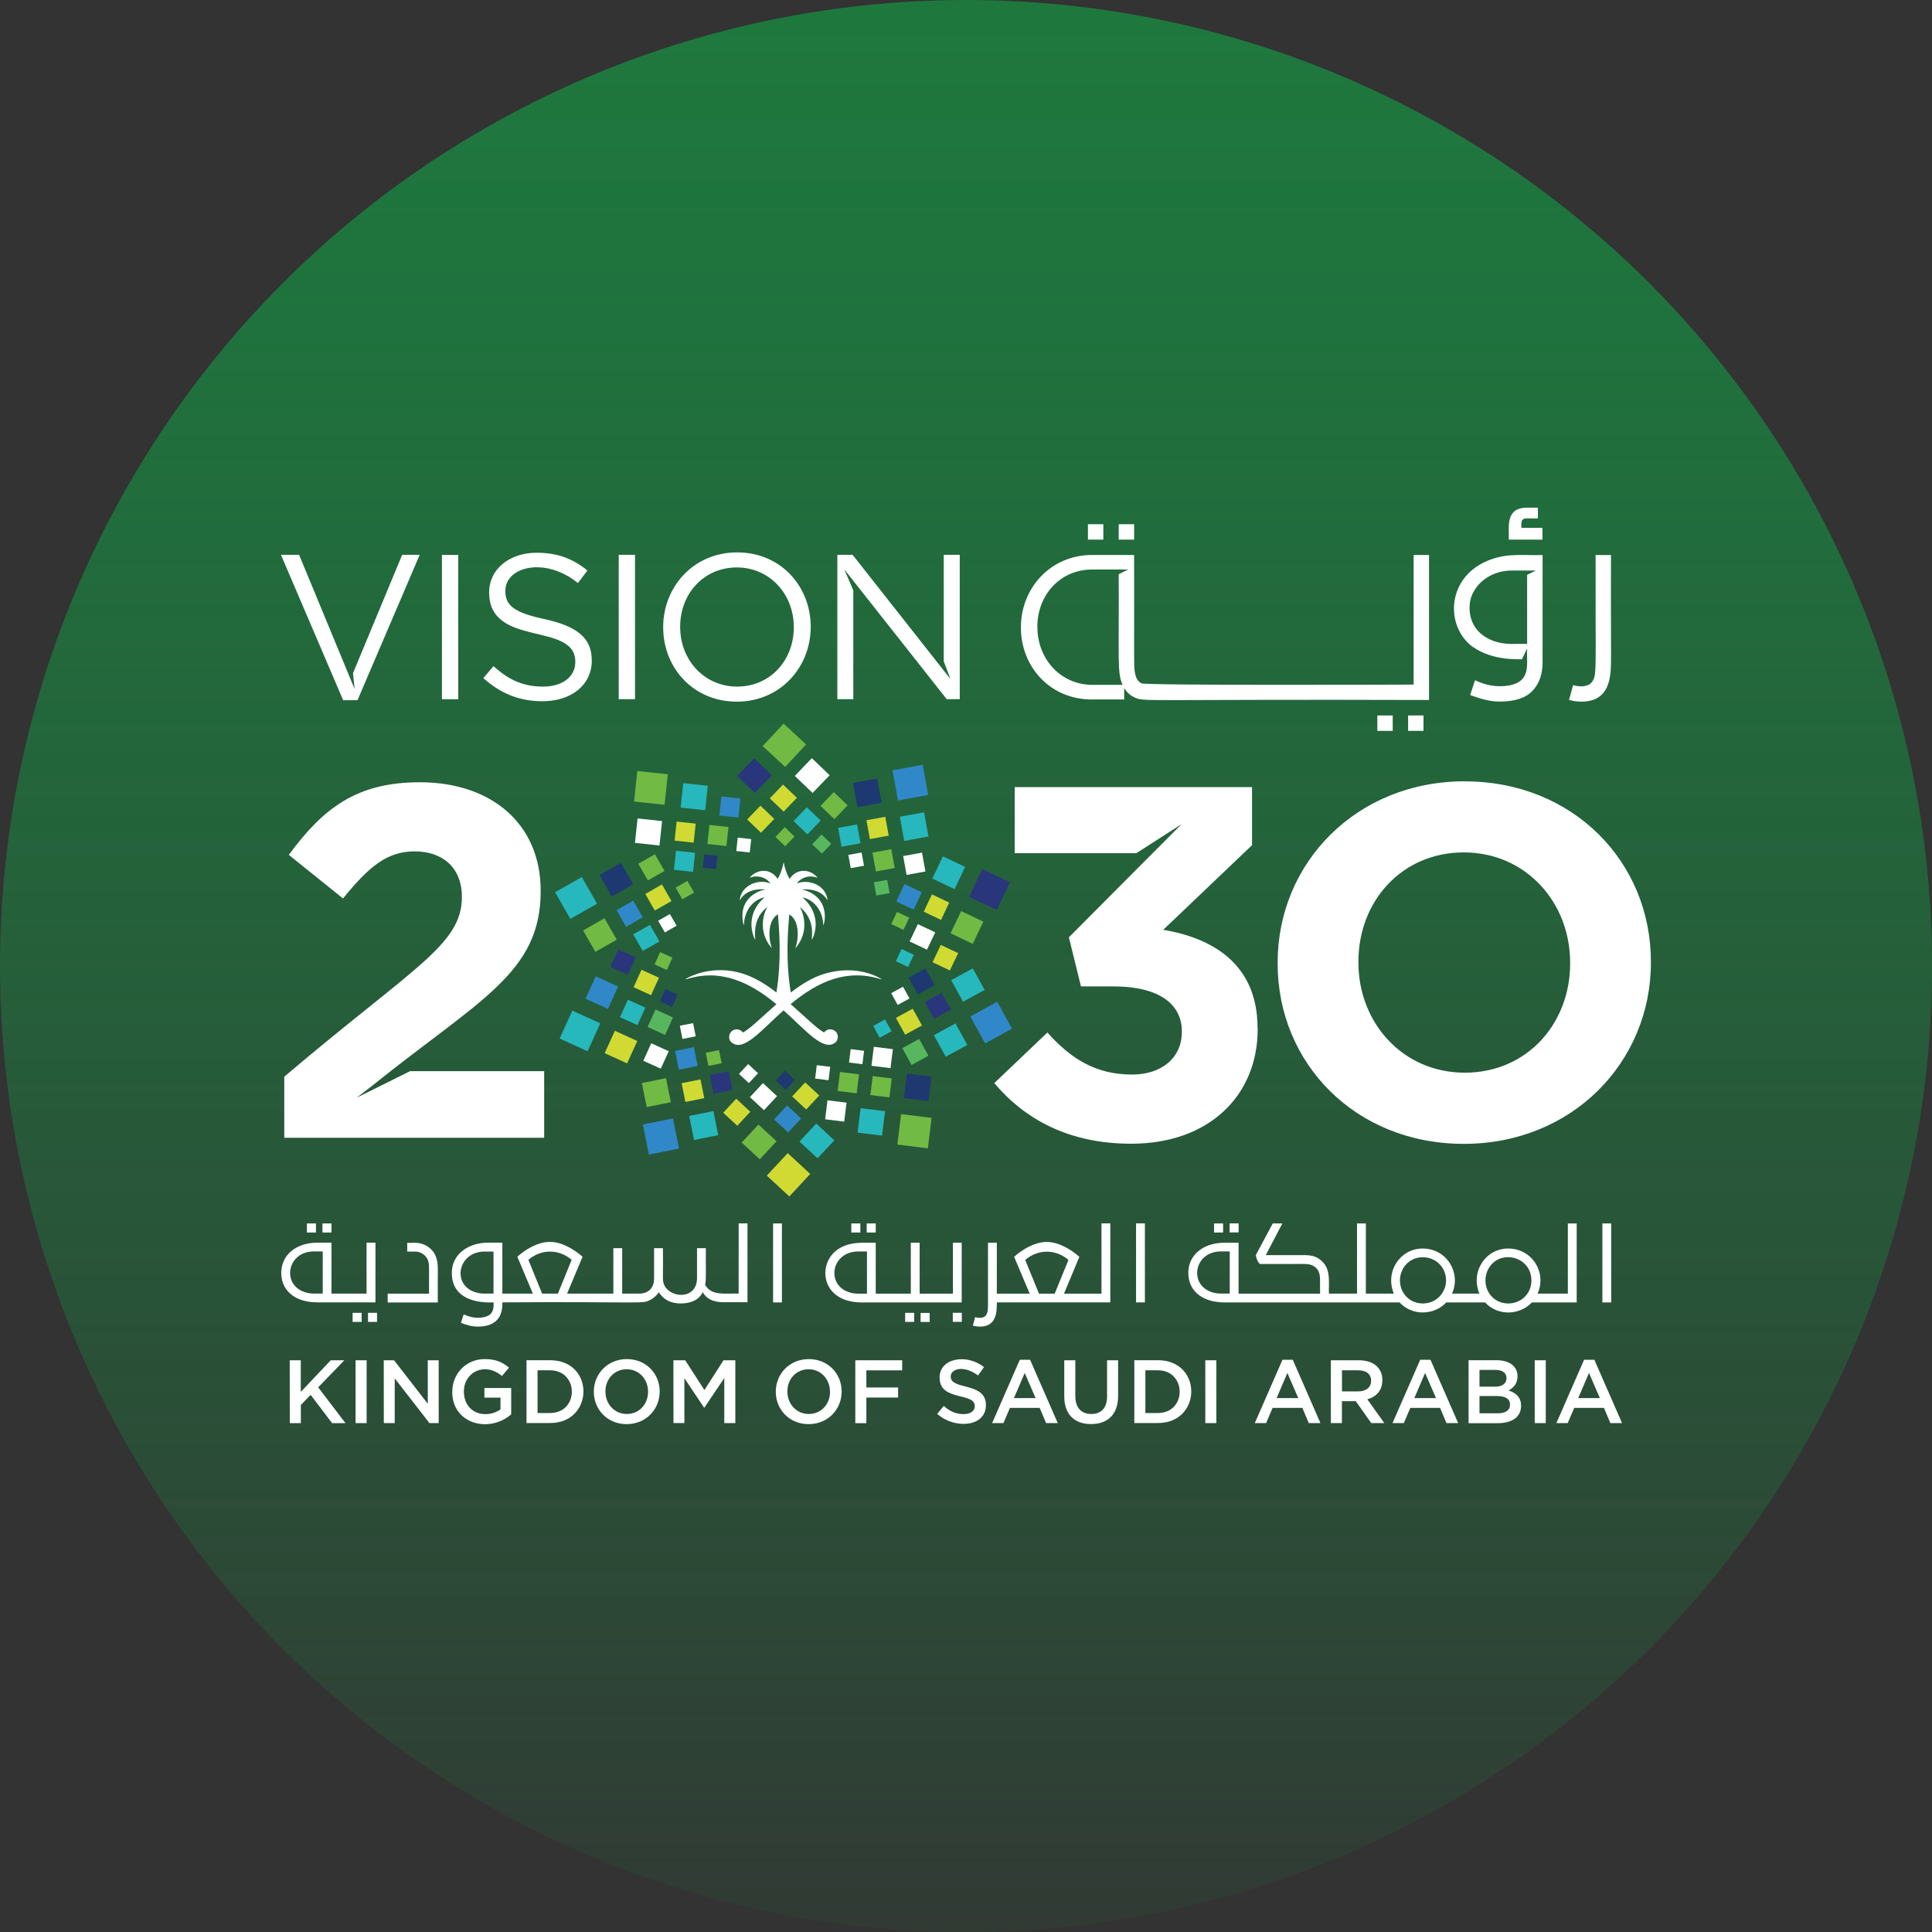
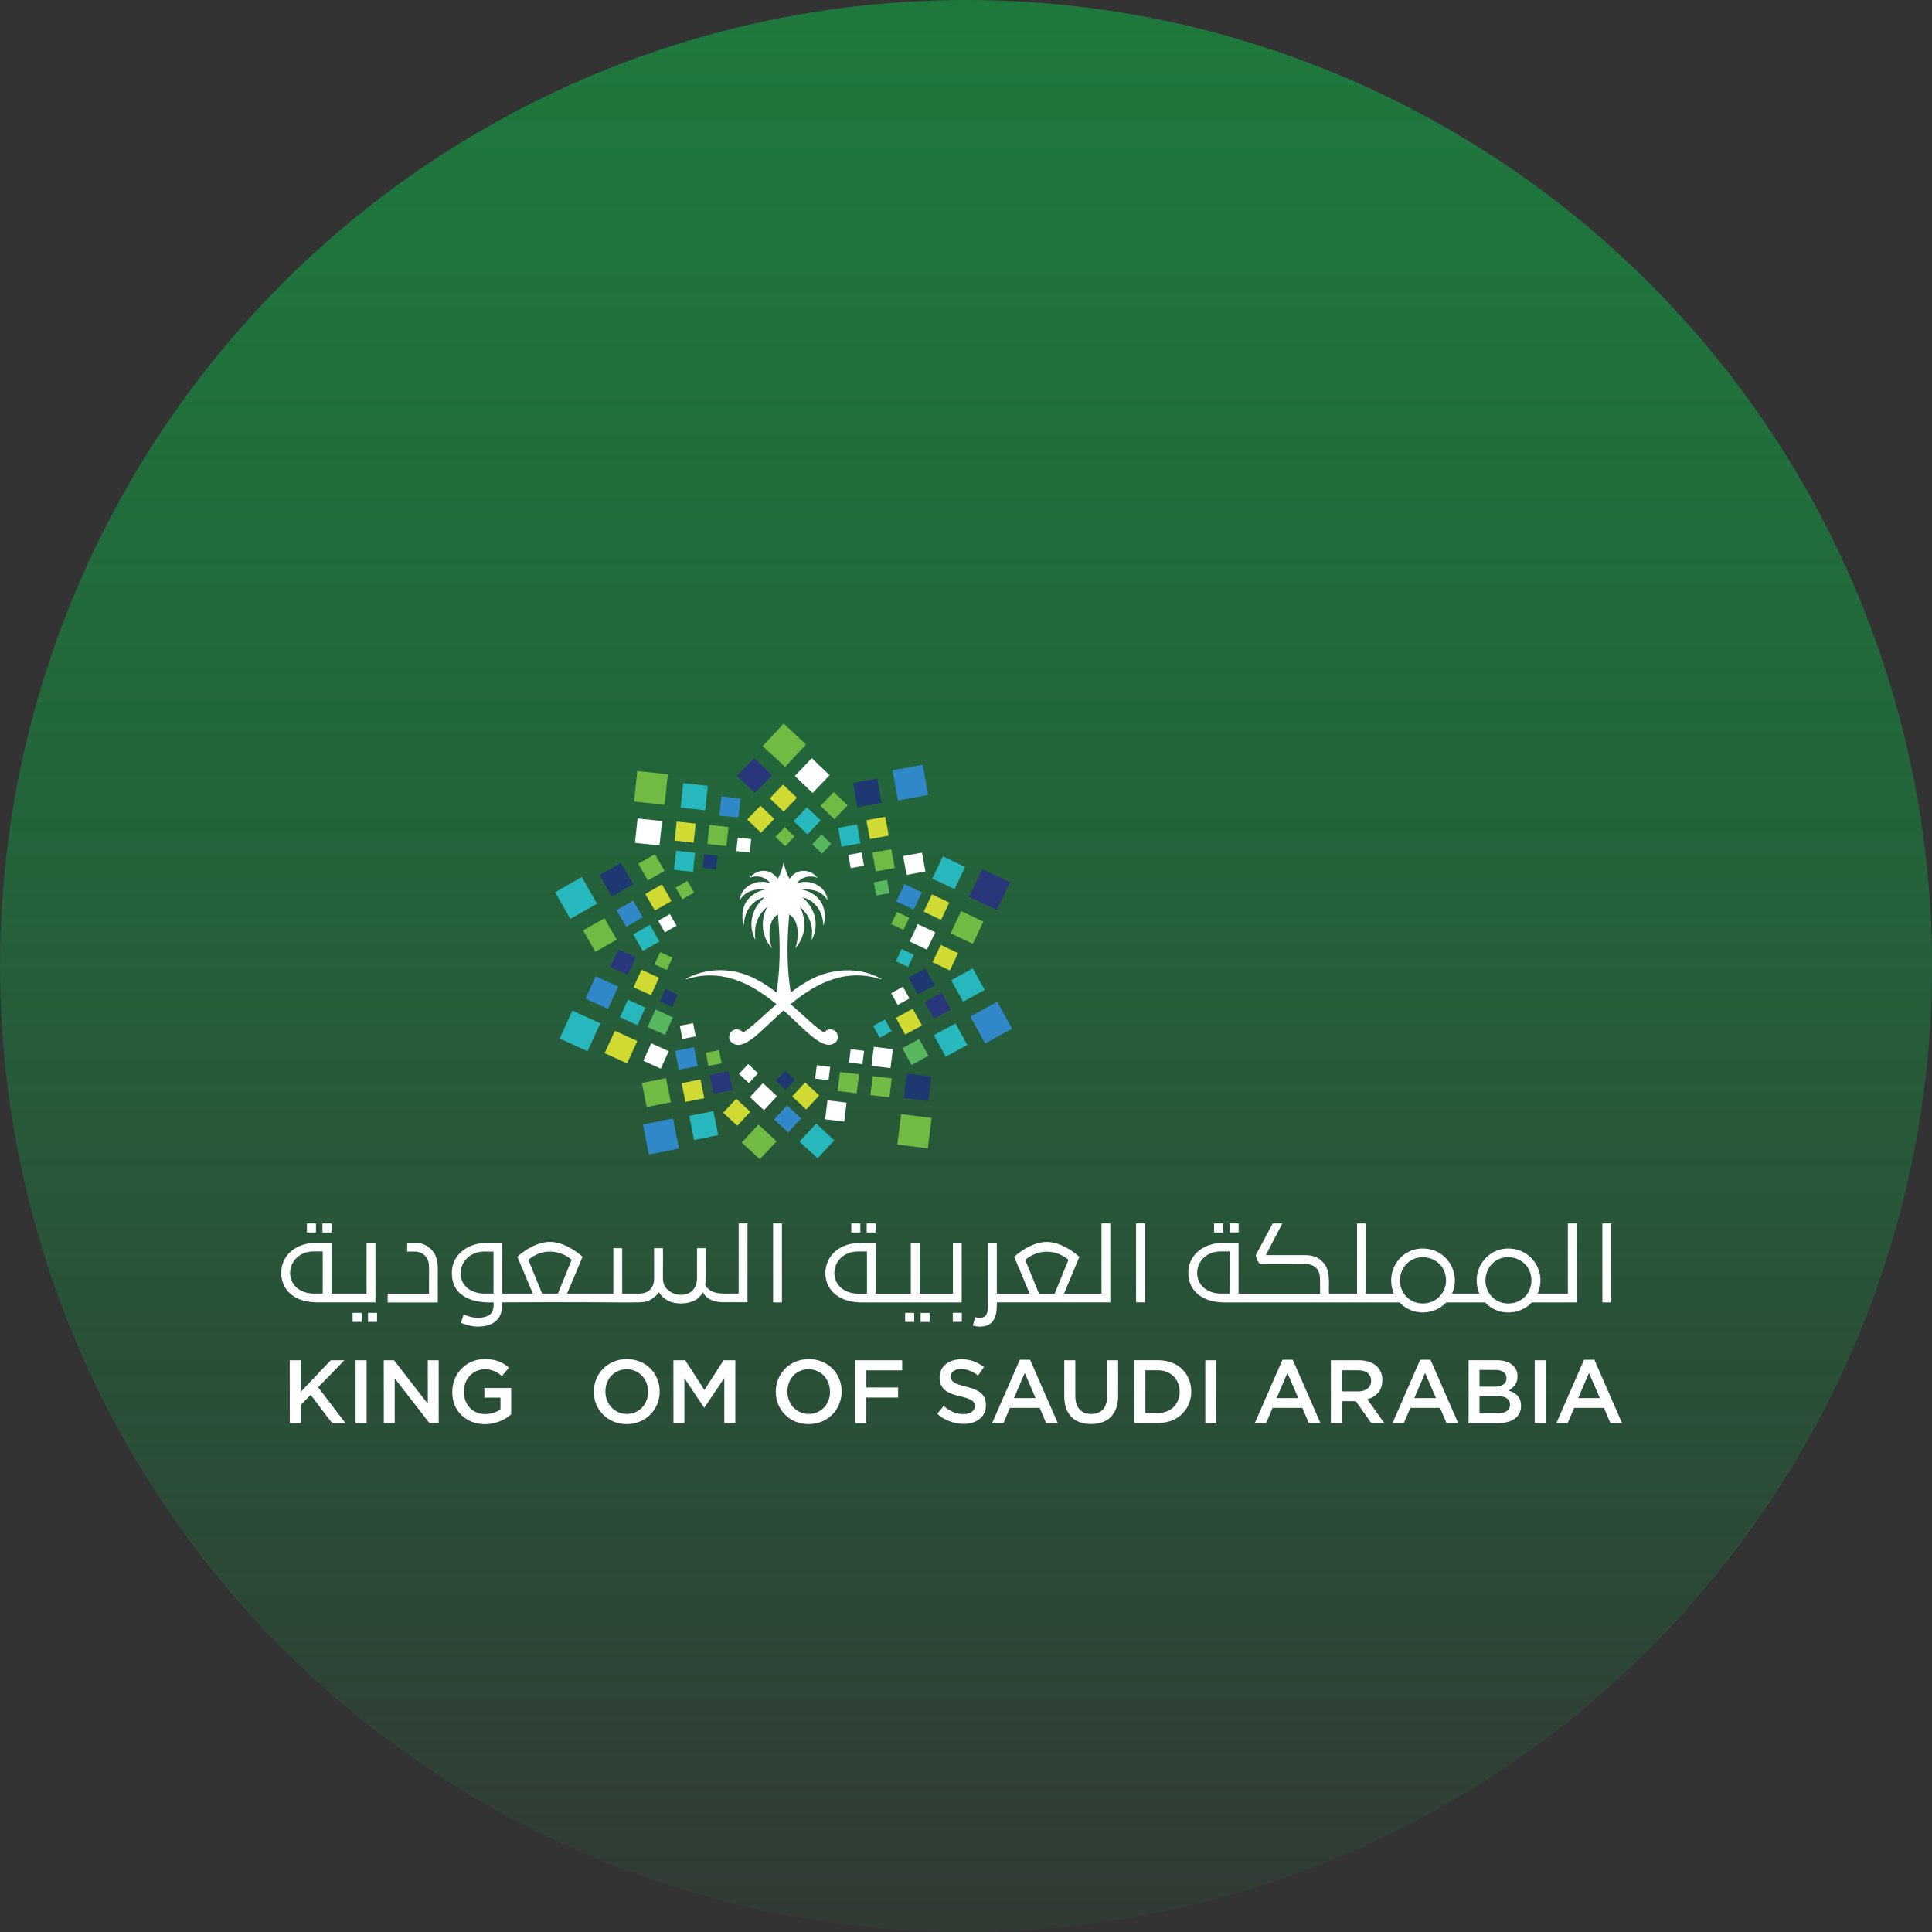
<svg xmlns="http://www.w3.org/2000/svg" id="Layer_2" viewBox="0 0 279.87 279.87">
  <rect x="0" y="0" width="279.87" height="279.87" fill="#333333" stroke="none" />
  <defs>
    <style>.cls-1{fill:#fff;}.cls-2{fill:#27b8be;}.cls-3{fill:#71ba44;}.cls-4{fill:#29367b;}.cls-5{fill:#3088c8;}.cls-6{fill:url(#linear-gradient);}.cls-7{fill:#58b75e;}.cls-8{fill:#d0da33;}.cls-9{fill:#1e3871;}</style>
    <linearGradient id="linear-gradient" x1="139.94" y1="279.87" x2="139.94" y2="0" gradientTransform="matrix(1, 0, 0, 1, 0, 0)" gradientUnits="userSpaceOnUse">
      <stop offset=".01" stop-color="#1b7f40" stop-opacity=".1" />
      <stop offset=".22" stop-color="#1b7f3f" stop-opacity=".32" />
      <stop offset=".56" stop-color="#1b7f3f" stop-opacity=".63" />
      <stop offset=".84" stop-color="#1b7f3f" stop-opacity=".83" />
      <stop offset="1" stop-color="#1c803f" stop-opacity=".9" />
    </linearGradient>
  </defs>
  <g id="Layer_2-2">
    <g>
      <circle class="cls-6" cx="139.94" cy="139.94" r="139.94" />
      <g>
-         <path class="cls-1" d="M182.19,148.93v.14c0,9.57-6.98,16.61-18.32,16.61-9.16,0-15.48-3.63-19.84-8.78l7.7-7.33c3.49,3.92,7.12,6.09,12.28,6.09,4.22,0,7.19-2.39,7.19-6.17-.06-.1,.82-6.6-9.96-6.6h-4.65l-1.75-7.11,16.32-16.39-6.54,4.2h-17.63v-9.57h34.38v8.41l-12.86,12.26c6.9,1.16,13.66,4.79,13.66,14.22m-31.9-58.11c0-4.6,3.3-8.3,7.94-8.3h5.22l-1.37,.68c.06,12.6-.25,14.19,.56,16.03h-4.35c-4.63,0-7.99-3.76-7.99-8.35v-.06Zm7.94,10.52h4.64v-1.67c.34,.59,.79,1.04,1.46,1.36,1.47,.7,.4,.26,42.7,.39v-21.01h-2.23v18.78s-38.68,.15-39.41-.18c-.64-.29-.87-.94-.98-1.64-.17-1.14-.07-1.16-.1-16.96h-6.03c-6.17,0-10.37,4.89-10.37,10.47v.06c0,5.58,4.14,10.41,10.31,10.41m65.25-23.16h-4.89c.11-1.62-.64-4.63,2.65-4.63h1.57v1.55c-1.52,.11-2.4-.37-2.4,.85v.52h3.06v1.72Zm5.65,23.47c-.6,0-1.2-.08-1.81-.25l.59-2.14c1.01,.29,2.3,.3,2.83-.6,.62-1.07,.4-1.44,.43-18.25h2.23c-.06,15.69,.15,16.12-.21,17.94-.43,2.13-1.72,3.3-4.06,3.3m-64.81-23.47h-2.23v-2.23h2.23v2.23Zm49.11,7.68c1.05-2.04,3.24-3.17,5.49-3.2h3.6l-1.27,.63v10c-1.76-.05-2.99,.17-4.62-.35-2.22-.7-3.72-2.41-3.72-4.89,0-.8,.17-1.53,.52-2.2m0,7.89c2.9,2.07,6.87,1.73,7.07,1.77l.75-1.57c-.12,1.52,.42,3.65-1,4.72-1.2,.9-3.35,.87-4.67,.56-.55-.13-1.18-.35-1.88-.67l-.7,2.14c1.41,.52,2.77,.95,4.27,.95,2.18,0,3.76-.51,4.74-1.54,.99-1.03,1.48-2.42,1.48-4.16v-15.53c-2.75,.09-4.83-.28-7.34,.59-6.71,2.31-6.85,9.82-2.72,12.76m-53.57-15.58h-2.23v-2.23h2.23v2.23Zm-23.1,2.2h2.3v20.91h-1.89l-14.84-18.81,1.31,3.05v15.76h-2.31v-20.91h2.21l14.17,17.99-.97-2.57v-15.42Zm-87.02,21.06l-9.01-21.06h2.63c.13,.32,7.31,17.68,8.04,19.44l-.23-2.3,7.12-17.14h2.54l-9.01,21.06h-2.09Zm39.92-21.06h2.36v20.91h-2.36v-20.91Zm25.36,10.52c0,4.75-3.41,8.57-8.2,8.57s-8.26-3.88-8.26-8.63v-.06c0-4.75,3.41-8.57,8.2-8.57s8.26,3.88,8.26,8.63v.06Zm-8.2-10.87c-6.38,0-10.72,5.05-10.72,10.81v.06c0,5.76,4.28,10.75,10.66,10.75s10.71-5.05,10.71-10.81v-.06c0-5.76-4.28-10.75-10.65-10.75m-21.06,15.59v.06c0,3.58-2.99,5.91-7.15,5.91-3.32,0-6.05-1.1-8.56-3.35l1.47-1.73c2.18,1.97,4.28,2.96,7.18,2.96s4.67-1.49,4.67-3.55v-.06c0-5.84-12.48-1.99-12.48-10.01v-.06c0-3.29,2.9-5.71,6.88-5.71,3.05,0,5.24,.87,7.36,2.57l-1.38,1.82c-4.75-3.86-10.51-2.38-10.51,1.11v.06c0,1.97,1.08,3.08,5.69,4.06,4.67,1.02,6.82,2.72,6.82,5.92m-19.34,5.68h-2.36v-20.91h2.36v20.91Zm137.6,2.35h2.23v2.23h-2.23v-2.23Zm-4.46,0h2.23v2.23h-2.23v-2.23ZM59.43,155.17h19.4v9.65H41.18v-8.85c18.81-15.96,25.73-19.08,25.73-26.04,0-4.28-2.84-6.6-6.83-6.6s-6.61,2.17-10.39,6.82l-7.85-6.31c5.01-6.82,9.88-10.52,18.97-10.52,10.54,0,17.51,6.17,17.51,15.67v.14c0,11.92-9.02,15.76-24.49,28.22l-2.16,1.66,7.76-3.85Zm168.02-15.59c0,8.7-6.25,15.81-15.26,15.81s-15.41-7.25-15.41-15.96v-.14c0-8.7,6.25-15.81,15.26-15.81s15.41,7.25,15.41,15.96v.15Zm-15.26-26.4c-15.7,0-27.11,11.82-27.11,26.26v.15c0,14.43,11.26,26.11,26.96,26.11s27.11-11.82,27.11-26.26v-.14c0-14.43-11.26-26.11-26.96-26.11" />
        <path class="cls-4" d="M109.24,109.83l2.58,2.47-2.47,2.57-2.58-2.47" />
        <path class="cls-1" d="M115.14,112.4l2.57,2.47,2.47-2.57-2.58-2.47" />
        <path class="cls-8" d="M111.51,115.65l2.01,1.92,1.92-2-2.01-1.92" />
        <path class="cls-3" d="M118.86,116.74l2.01,1.92,1.92-2-2.01-1.92" />
        <path class="cls-8" d="M108.23,118.71l2.01,1.92,1.92-2-2-1.92" />
        <path class="cls-2" d="M114.96,118.94l2,1.92,1.93-2-2.01-1.92" />
        <path class="cls-3" d="M112.33,121.24l1.41,1.35,1.35-1.41-1.41-1.35" />
        <path class="cls-7" d="M117.65,122.3l1.41,1.35,1.36-1.41-1.41-1.35" />
        <path class="cls-5" d="M129.28,111.59l4.38-.8,.8,4.37-4.38,.8-.8-4.37Z" />
        <path class="cls-9" d="M123.56,113.42l3.51-.64,.64,3.51-3.51,.64-.64-3.51Z" />
-         <path class="cls-2" d="M130.35,118.31l3.51-.64,.64,3.51-3.51,.64-.64-3.51Z" />
        <path class="cls-8" d="M125.51,118.82l2.73-.5,.5,2.73-2.73,.5-.5-2.73Z" />
        <path class="cls-1" d="M130.83,124.01l2.73-.5,.5,2.73-2.73,.5-.5-2.73Z" />
        <path class="cls-2" d="M121.41,119.93l2.74-.5,.5,2.73-2.74,.5-.5-2.73Z" />
        <path class="cls-3" d="M126.38,123.51l2.73-.5,.5,2.73-2.73,.5-.5-2.73Z" />
        <path class="cls-1" d="M122.89,123.84l1.92-.35,.35,1.92-1.92,.35-.35-1.92Z" />
        <path class="cls-7" d="M126.59,127.81l1.92-.35,.35,1.92-1.92,.35-.35-1.92Z" />
        <path class="cls-4" d="M142.29,125.9l-1.91,4.01,4.02,1.91,1.91-4.01" />
        <path class="cls-2" d="M136.59,124.05l-1.53,3.22,3.22,1.53,1.53-3.22" />
        <path class="cls-3" d="M139.23,131.98l-1.53,3.22,3.22,1.53,1.53-3.22" />
        <path class="cls-8" d="M135,129.56l-1.19,2.51,2.51,1.19,1.19-2.51" />
        <path class="cls-8" d="M136.28,136.88l-1.19,2.51,2.51,1.19,1.2-2.51" />
        <path class="cls-5" d="M131.03,128.07l-1.19,2.51,2.51,1.19,1.19-2.51" />
        <path class="cls-1" d="M132.96,133.87l-1.19,2.51,2.51,1.19,1.2-2.51" />
        <path class="cls-3" d="M129.94,132.1l-.84,1.76,1.77,.84,.84-1.76" />
        <path class="cls-2" d="M129.77,139.24l.84-1.76,1.77,.84-.84,1.76-1.77-.84Z" />
        <path class="cls-5" d="M144.46,145.11l-3.9,2.14,2.14,3.9,3.9-2.14" />
        <path class="cls-2" d="M140.92,140.28l-3.13,1.71,1.72,3.12,3.13-1.71" />
        <path class="cls-2" d="M138.41,148.25l-3.13,1.71,1.72,3.12,3.13-1.71" />
        <path class="cls-4" d="M136.4,143.82l-2.44,1.33,1.34,2.43,2.44-1.33" />
        <path class="cls-7" d="M133.15,150.5l-2.44,1.34,1.34,2.43,2.44-1.33" />
        <path class="cls-9" d="M134.05,140.29l-2.44,1.33,1.34,2.43,2.44-1.33" />
        <path class="cls-8" d="M132.22,146.12l-2.44,1.33,1.34,2.43,2.44-1.33" />
        <path class="cls-1" d="M130.81,142.93l-1.71,.94,.94,1.71,1.71-.94" />
        <path class="cls-2" d="M128.2,147.68l-1.71,.94,.94,1.71,1.72-.94" />
        <path class="cls-3" d="M129.99,165.8l.54-4.41,4.42,.55-.54,4.41-4.42-.55Z" />
        <path class="cls-9" d="M130.94,159.07l.44-3.54,3.54,.44-.44,3.54-3.54-.44Z" />
-         <path class="cls-2" d="M124.23,164.07l.44-3.54,3.54,.44-.44,3.54-3.54-.44Z" />
        <path class="cls-3" d="M126.08,158.63l.34-2.75,2.76,.34-.34,2.75-2.76-.34Z" />
        <path class="cls-1" d="M119.53,162.14l.34-2.75,2.76,.34-.34,2.75-2.76-.34Z" />
        <path class="cls-1" d="M126.24,154.39l.34-2.75,2.76,.34-.34,2.75-2.76-.34Z" />
        <path class="cls-3" d="M121.34,158.04l.34-2.75,2.76,.34-.34,2.75-2.76-.34Z" />
        <path class="cls-1" d="M122.99,153.92l.24-1.94,1.94,.24-.24,1.94-1.94-.24Z" />
        <path class="cls-1" d="M118.08,156.24l.24-1.94,1.94,.24-.24,1.94-1.94-.24Z" />
-         <path class="cls-8" d="M117.37,170.06l-3.26-3.02-3.03,3.26,3.26,3.02" />
        <path class="cls-3" d="M116.77,107.84l-3.26-3.02-3.03,3.26,3.26,3.02" />
        <path class="cls-2" d="M120.86,165.19l-2.62-2.43-2.43,2.61,2.62,2.42" />
        <path class="cls-3" d="M112.49,165.33l-2.62-2.43-2.43,2.61,2.62,2.42" />
        <path class="cls-5" d="M116.06,162.02l-2.04-1.89-1.89,2.03,2.04,1.89" />
        <path class="cls-8" d="M108.69,161.05l-2.04-1.89-1.89,2.03,2.04,1.89" />
        <path class="cls-8" d="M118.68,158.69l-2.04-1.89-1.89,2.03,2.04,1.89" />
        <path class="cls-1" d="M112.56,158.79l-2.04-1.89-1.89,2.03,2.04,1.89" />
        <path class="cls-9" d="M115.15,156.44l-1.43-1.33-1.33,1.43,1.43,1.33" />
        <path class="cls-1" d="M109.81,155.47l-1.43-1.33-1.33,1.43,1.43,1.33" />
        <path class="cls-5" d="M93.13,162.89l4.36-.87,.87,4.36-4.36,.87-.87-4.36Z" />
        <path class="cls-2" d="M99.84,161.65l3.5-.7,.7,3.49-3.5,.7-.7-3.49Z" />
        <path class="cls-3" d="M92.98,156.88l3.5-.7,.7,3.49-3.5,.7-.7-3.49Z" />
        <path class="cls-8" d="M98.74,156.91l2.73-.55,.55,2.72-2.73,.55-.55-2.72Z" />
        <path class="cls-4" d="M102.82,155.73l2.73-.55,.55,2.72-2.73,.55-.55-2.72Z" />
        <path class="cls-5" d="M97.79,152.24l2.73-.55,.55,2.72-2.73,.55-.55-2.72Z" />
        <path class="cls-3" d="M102.24,152.5l1.92-.38,.38,1.91-1.92,.38-.38-1.91Z" />
        <path class="cls-1" d="M98.48,148.59l1.92-.38,.38,1.91-1.92,.38-.38-1.91Z" />
        <path class="cls-2" d="M85.11,152.28l1.85-4.04-4.05-1.84-1.84,4.04" />
        <path class="cls-8" d="M90.84,154.04l1.48-3.24-3.25-1.48-1.48,3.24" />
        <path class="cls-5" d="M88.07,146.15l1.48-3.24-3.25-1.48-1.48,3.24" />
        <path class="cls-2" d="M89.81,147.35l1.15-2.53,2.53,1.15-1.15,2.53-2.53-1.15Z" />
        <path class="cls-1" d="M95.72,154.81l1.15-2.53-2.53-1.15-1.15,2.53" />
        <path class="cls-4" d="M88.42,140.06l1.15-2.53,2.53,1.15-1.15,2.53-2.53-1.15Z" />
        <path class="cls-7" d="M93.81,148.77l1.15-2.53,2.53,1.15-1.15,2.53-2.53-1.15Z" />
        <path class="cls-8" d="M91.78,143.01l1.15-2.53,2.53,1.15-1.15,2.53-2.53-1.15Z" />
        <path class="cls-9" d="M97.36,145.87l.81-1.78-1.78-.81-.81,1.78" />
        <path class="cls-3" d="M96.6,140.51l.81-1.78-1.78-.81-.81,1.78" />
        <path class="cls-2" d="M82.62,133.11l3.87-2.2-2.21-3.86-3.87,2.2" />
        <path class="cls-3" d="M86.24,137.88l3.1-1.76-1.77-3.1-3.1,1.77" />
        <path class="cls-9" d="M88.62,129.87l3.1-1.77-1.77-3.1-3.1,1.77" />
        <path class="cls-5" d="M90.7,134.26l2.41-1.38-1.38-2.41-2.42,1.37" />
        <path class="cls-3" d="M93.85,127.54l2.41-1.38-1.38-2.41-2.42,1.37" />
        <path class="cls-2" d="M93.11,137.75l2.42-1.37-1.38-2.41-2.42,1.38" />
        <path class="cls-8" d="M94.85,131.9l2.42-1.37-1.38-2.41-2.41,1.38" />
        <path class="cls-1" d="M96.31,135.07l1.7-.97-.97-1.69-1.7,.97" />
        <path class="cls-3" d="M98.84,130.27l1.7-.97-.97-1.69-1.7,.97" />
        <path class="cls-3" d="M91.85,116.11l.47-4.42,4.42,.47-.47,4.42-4.42-.47Z" />
        <path class="cls-1" d="M91.98,122.1l.38-3.54,3.55,.38-.38,3.54-3.55-.38Z" />
        <path class="cls-2" d="M98.6,116.99l.38-3.54,3.55,.38-.38,3.54-3.55-.38Z" />
        <path class="cls-8" d="M97.72,121.77l.3-2.76,2.76,.3-.3,2.76-2.76-.3Z" />
        <path class="cls-5" d="M104.21,118.14l.29-2.76,2.76,.29-.29,2.76-2.76-.29Z" />
        <path class="cls-2" d="M97.63,126l.3-2.76,2.76,.3-.3,2.76-2.76-.3Z" />
        <path class="cls-3" d="M102.47,122.26l.3-2.76,2.76,.3-.3,2.76-2.76-.3Z" />
        <path class="cls-9" d="M101.8,125.7l.21-1.94,1.94,.21-.21,1.94-1.94-.21Z" />
        <path class="cls-1" d="M106.66,123.28l.21-1.94,1.95,.21-.21,1.94-1.95-.21Z" />
        <path class="cls-1" d="M127.66,141.8c-2.33-1.34-5.57-1.73-8.93-.5-1.47,.56-2.94,1.52-4.18,2.47-.78-4.74-.4-9.13-.22-11.29,0-.01,.01-.02,.03-.01,1.68,1.06,1.21,4,.86,4.85,0,.02,.02,.03,.03,.01,2.09-2.47,1.07-5.19,.64-5.88-.08-.12,.39,.25,.78,.75,1.46,1.86,.79,3.95,.95,3.9,0,0,0,0,.01,0,.97-1.9,.66-4.32-1.34-6.07-.09-.08,.26,.04,.38,.08,1.7,.59,2.59,2.35,2.58,3.91,0,.34,1.15-2.94-1.63-4.61-.52-.31-1.05-.48-1.4-.52-.27-.03,1.49-.29,2.73,.54,.74,.5,.94,1.11,.92,.94-.22-2.2-2.81-3.06-4.38-2.41-.17,.08,.62-1.08,2.13-.99,.29,.02,.56,.08,.78,.18,.01,0,.03-.01,.02-.03-1.14-1.31-3.03-1.34-4.03,.18,0,0-.02,0-.03,0-.38-.68-.7-1.55-.83-2.37-.03-.21-.1,1.01-.86,2.37,0,0-.02,0-.03,0-1-1.52-2.89-1.49-4.03-.18-.01,.01,0,.03,.02,.03,.76-.36,2.21-.26,2.93,.78,0,.01,0,.03-.02,.03-1.62-.68-4.16,.24-4.38,2.41,0,.02,.02,.03,.03,.01,.07-.13,.25-.42,.58-.72,1.29-1.14,3.33-.81,3.03-.78-.79,.1-2.43,.81-3.03,2.42-.49,1.32-.02,3.06,0,2.63,.02-1.47,.86-3.44,2.94-3.94,.02,0,.03,.02,.01,.03-3.23,2.84-1.28,6.33-1.31,6.06-.1-1.13-.18-3.14,1.69-4.66,.01-.01,.04,0,.03,.02-.43,.69-1.45,3.42,.64,5.88,.01,.01,.04,0,.03-.01-.35-.84-.82-3.79,.86-4.85,.01,0,.03,0,.03,.01,.18,2.16,.56,6.55-.22,11.29-2.66-2.03-5.27-3.36-8.64-3.21-1.69,.07-3.3,.57-4.47,1.24-.04,.02-.01,.08,.03,.07,4.9-1.57,9.14,.33,13.08,3.61-1.99,1.74-3.8,3.55-4.85,4.1-.25-.33-.67-.53-1.14-.43-.88,.19-1.08,1.29-.61,1.76,1.72,1.72,4.41-1.69,7.63-4.54,3.1,2.74,5.91,6.25,7.63,4.54,.14-.14,.3-.59,.21-.95-.21-.9-1.4-1.15-1.96-.39-1.01-.51-2.78-2.3-4.85-4.1,3.97-3.31,8.16-5.16,13.08-3.61,.05,.01,.08-.05,.04-.07" />
        <path class="cls-1" d="M111.99,188.67h1.28v-11.44h-1.28v11.44Zm-33.46-1.28l-1.99-4.89c2.06-1.75,4.62-1.43,6.27,0l-1.99,4.89h-2.28Zm-7.04,0c-1-.03-1.71,.1-2.64-.2-3.45-1.09-2.51-5.89,1.35-5.89h1.29v6.09Zm35.5,0c-2.06-.06-3.91,.36-4.85-1.27,.19-.82,.08-1.55,.11-5.31h-1.28v4.32c0,3.17-3.82,2.96-4.73,1.06-.36-.76-.14-1.08-.21-5.38h-1.28v4.41c0,1.44-.9,2.17-2.15,2.17h-2.47v-6.58h-1.28v6.58h-6.7l2.24-5.34c-1.27-1.11-3.03-2.15-4.72-2.15s-3.45,1-4.73,2.15l2.25,5.34h-4.42v-7.38h-2.04c-2.89,0-5.28,1.66-5.28,4.38,0,4.84,5.94,4.25,6.05,4.27-.02,.16,.16,1.25-.58,1.8-.69,.51-1.91,.5-2.67,.32-.31-.07-.67-.2-1.08-.38l-.4,1.23c.81,.3,1.58,.54,2.44,.54,2.43,0,3.56-1.21,3.56-3.27v-.24c20.84-.13,20.23,.3,21.5-.4,.48-.26,.88-.62,1.17-1.07,.31,.51,.73,.91,1.26,1.2,1.12,.6,2.82,.54,3.86,.03,.54-.26,.95-.67,1.24-1.23,.49,.84,1.26,1.38,2.79,1.45h3.69v-11.42h-1.28v10.16Zm114.59-.57c-1.13,2.64-5.02,2.72-6.15-.04-.33-.81-.33-1.77,0-2.59,1.36-3.38,6.41-2.41,6.41,1.3,0,.48-.09,.92-.26,1.33m-12.39,0c-.98,2.27-3.92,2.61-5.46,1.02-1.26-1.31-1.23-3.43,0-4.72,.99-1.06,2.52-1.22,3.7-.74,1.85,.77,2.46,2.84,1.77,4.44m-31.06,.57c-.98-.03-1.68,.1-2.61-.21-3.36-1.11-2.56-5.9,1.35-5.9h1.26v6.1h0Zm48.98,0h-4.39c1.37-3.01-.76-6.53-4.26-6.53-3.23,0-5.49,3.31-4.17,6.53h-3.96c1.34-2.92-.69-6.53-4.26-6.53-3.23,0-5.49,3.31-4.17,6.53h-4.05v-10.16h-1.28v10.16h-4.07c-.07-1.31,.3-3.25-.8-4.47-.74-.84-1.57-1.1-2.7-1.1h-5.65l2.4-4.59h-1.39l-2.45,4.58c.08,.51,.23,.9,.57,1.29,6.39,.05,6.8-.13,7.56,.18,.59,.25,.95,.69,1.08,1.24,.15,.65,.07,1.15,.1,2.88h-11.81v-7.38h-2.01c-3.38,0-5.27,2.01-5.27,4.33,0,2.91,2.34,4.32,5.27,4.32h25.33c1.88,2.02,5.04,1.85,6.77,0h5.62c1.87,2.02,5.03,1.86,6.77,0h6.5v-11.44h-1.28v10.16h0Zm5,1.28h1.28v-11.44h-1.28v11.44Zm-94.1,2.81h1.31v-1.31h-1.31v1.31Zm12.49-4.08l-2-4.89c2.05-1.73,4.61-1.44,6.27,0l-2,4.89h-2.28Zm9.05,0h-5.43l2.23-5.34c-1.27-1.11-3.04-2.15-4.72-2.15s-3.45,1-4.73,2.15l2.25,5.34h-4.76v-7.38h-1.28v8.92c0,1.13-.08,1.96-1.21,1.96-.26,0-.4-.02-.65-.1l-.33,1.23c1.07,.29,2.33,.19,2.95-.73,.57-.83,.5-1.98,.53-2.64h16.43v-11.44h-1.28v10.16h0Zm-96.95-6.26c-1.42-1.55-3.06-.99-3.62-1.11v1.27c.93,.04,1.36-.1,2,.2,.53,.26,.91,.67,1.06,1.25,.17,.67,.08,1.19,.1,4.65h-5.99v1.28h7.26c-.05-4.83,.13-5.34-.2-6.42-.13-.44-.34-.81-.61-1.12m70.75,10.36h1.31v-1.31h-1.31v1.31Zm-7.77-4.1c-.97-.03-1.68,.1-2.61-.21-3.37-1.11-2.56-5.9,1.35-5.9h1.26v6.1Zm13.73-7.38h-1.28v7.38h-4.82v-7.38h-1.28v7.38h-5.08v-7.38c-1.61,.05-4-.32-5.84,1.23-2.61,2.21-1.94,7.42,3.83,7.42h14.46v-8.65Zm-8.2,11.47h1.31v-1.31h-1.31v1.31Zm-85.35-14.26h-1.31v1.31h1.31v-1.31Zm131.41,0h-1.31v1.31h1.31v-1.31Zm-50.32,0h-1.31v1.31h1.31v-1.31Zm-73.55,14.26h1.31v-1.31h-1.31v1.31Zm71.32-14.26h-1.31v1.31h1.31v-1.31Zm-76.61,0h-1.31v1.31h1.31v-1.31Zm3.06,14.26h1.31v-1.31h-1.31v1.31Zm-4.33-4.1c-.97-.03-1.69,.1-2.61-.21-3.36-1.1-2.57-5.9,1.35-5.9h1.26v6.1Zm7.63-7.38h-1.28v7.38h-5.08v-7.38c-1.53,.05-2.75-.15-4.18,.33-1.2,.4-2.19,1.15-2.72,2.29-.56,1.19-.46,2.7,.06,3.66,.92,1.75,2.86,2.37,4.84,2.37h8.37v-8.65Zm110.19,8.65h1.28v-11.44h-1.28v11.44Zm14.86-11.44h-1.31v1.31h1.31v-1.31Z" />
        <path class="cls-1" d="M41.97,197.05h1.6v4.58l4.34-4.58h1.97l-3.79,3.92,3.96,5.19h-1.94l-3.11-4.1-1.42,1.46v2.64h-1.6" />
        <path class="cls-1" d="M51.51,197.05h1.6v9.1h-1.6v-9.1Z" />
        <path class="cls-1" d="M55.59,197.05h1.49l4.89,6.3v-6.3h1.58v9.1h-1.34l-5.03-6.48v6.48h-1.58" />
        <path class="cls-1" d="M65.52,201.62v-.03c0-2.55,1.95-4.71,4.7-4.71,1.59,0,2.57,.44,3.51,1.24l-1.02,1.21c-2.47-2.1-5.51-.59-5.51,2.24v.03c0,1.87,1.24,3.25,3.1,3.25,.86,0,1.64-.27,2.2-.69v-1.7h-2.33v-1.39h3.88v3.82c-3.26,2.79-8.54,1.35-8.54-3.26" />
-         <path class="cls-1" d="M79.67,204.69c4.25,0,4.2-6.19,0-6.19h-1.8v6.19h1.8Zm-3.4-7.65h3.4c6.51,0,6.42,9.1,0,9.1h-3.4v-9.1Z" />
        <path class="cls-1" d="M93.88,201.62v-.03c0-1.77-1.29-3.24-3.1-3.24s-3.08,1.44-3.08,3.21v.03c0,1.77,1.29,3.24,3.1,3.24s3.08-1.44,3.08-3.21m-7.86,0v-.03c0-2.56,1.98-4.71,4.78-4.71s4.76,2.12,4.76,4.68v.03c0,2.56-1.98,4.71-4.78,4.71-2.8,0-4.76-2.12-4.76-4.68" />
        <path class="cls-1" d="M97.55,197.05h1.71l2.78,4.31,2.77-4.31h1.71v9.1h-1.6v-6.53l-2.88,4.29h-.05l-2.85-4.27v6.5h-1.58" />
        <path class="cls-1" d="M120.23,201.62v-.03c0-1.77-1.29-3.24-3.1-3.24s-3.07,1.44-3.07,3.21v.03c0,1.77,1.29,3.24,3.1,3.24s3.08-1.44,3.08-3.21m-7.86,0v-.03c0-2.56,1.98-4.71,4.78-4.71s4.76,2.12,4.76,4.68v.03c0,2.56-1.98,4.71-4.78,4.71-2.8,0-4.76-2.12-4.76-4.68" />
        <path class="cls-1" d="M123.9,197.05h6.79v1.46h-5.19v2.48h4.6v1.46h-4.6v3.71h-1.6" />
        <path class="cls-1" d="M135.75,204.82l.96-1.15c.87,.76,1.75,1.18,2.88,1.18,.99,0,1.62-.46,1.62-1.15v-.02c0-2.03-5.1-.65-5.1-4.11v-.03c0-2.79,3.91-3.51,6.43-1.5l-.86,1.21c-2.1-1.56-3.96-.95-3.96,.14v.03c0,2,5.1,.74,5.1,4.1v.03c0,3.19-4.53,3.52-7.06,1.26" />
        <path class="cls-1" d="M150.02,202.53l-1.58-3.64-1.56,3.64h3.14Zm-2.29-5.55h1.49l4.01,9.17h-1.69l-.93-2.2h-4.31l-.94,2.2h-1.64l4.01-9.17Z" />
        <path class="cls-1" d="M154.17,202.29v-5.24h1.6v5.18c0,1.69,.87,2.6,2.31,2.6s2.29-.86,2.29-2.54v-5.24h1.6v5.16c0,2.72-1.54,4.08-3.92,4.08s-3.88-1.37-3.88-4.01" />
        <path class="cls-1" d="M167.72,204.69c4.25,0,4.2-6.19,0-6.19h-1.8v6.19h1.8Zm-3.4-7.65h3.4c6.51,0,6.42,9.1,0,9.1h-3.4v-9.1Z" />
        <path class="cls-1" d="M174.6,197.05h1.6v9.1h-1.6v-9.1Z" />
        <path class="cls-1" d="M188.07,202.53l-1.58-3.64-1.56,3.64h3.14Zm-2.29-5.55h1.49l4.01,9.17h-1.69l-.93-2.2h-4.31l-.94,2.2h-1.64l4.01-9.17Z" />
        <path class="cls-1" d="M196.74,201.56c1.15,0,1.88-.6,1.88-1.52v-.03c0-.97-.7-1.51-1.89-1.51h-2.33v3.06h2.35Zm-3.95-4.51h4.07c1.93,0,3.39,.97,3.39,2.87-.04,.1,.19,2.11-2.18,2.78l2.46,3.45h-1.89l-2.24-3.17c-.18,0-2.11,0-2.01,0v3.17h-1.6v-9.1Z" />
        <path class="cls-1" d="M208.02,202.53l-1.58-3.64-1.56,3.64h3.14Zm-2.29-5.55h1.49l4.01,9.17h-1.69l-.93-2.2h-4.31l-.94,2.2h-1.64l4.01-9.17Z" />
        <path class="cls-1" d="M216.98,204.73c1.1,0,1.76-.43,1.76-1.25v-.03c0-.77-.61-1.22-1.88-1.22h-2.54v2.5h2.66Zm-.47-3.85c1.03,0,1.72-.4,1.72-1.24v-.03c0-.71-.57-1.16-1.6-1.16h-2.31v2.42h2.19Zm-3.77-3.84h4.09c1.6,0,3,.75,3,2.32-.04,.1,.16,1.29-1.3,2.06,1.07,.36,1.81,.98,1.81,2.21v.03c0,1.63-1.34,2.5-3.38,2.5h-4.22v-9.1Z" />
        <path class="cls-1" d="M222.32,197.05h1.6v9.1h-1.6v-9.1Z" />
        <path class="cls-1" d="M231.76,202.53l-1.58-3.64-1.56,3.64h3.14Zm-2.29-5.55h1.49l4.01,9.17h-1.69l-.93-2.2h-4.31l-.94,2.2h-1.64l4.01-9.17Z" />
      </g>
    </g>
  </g>
</svg>